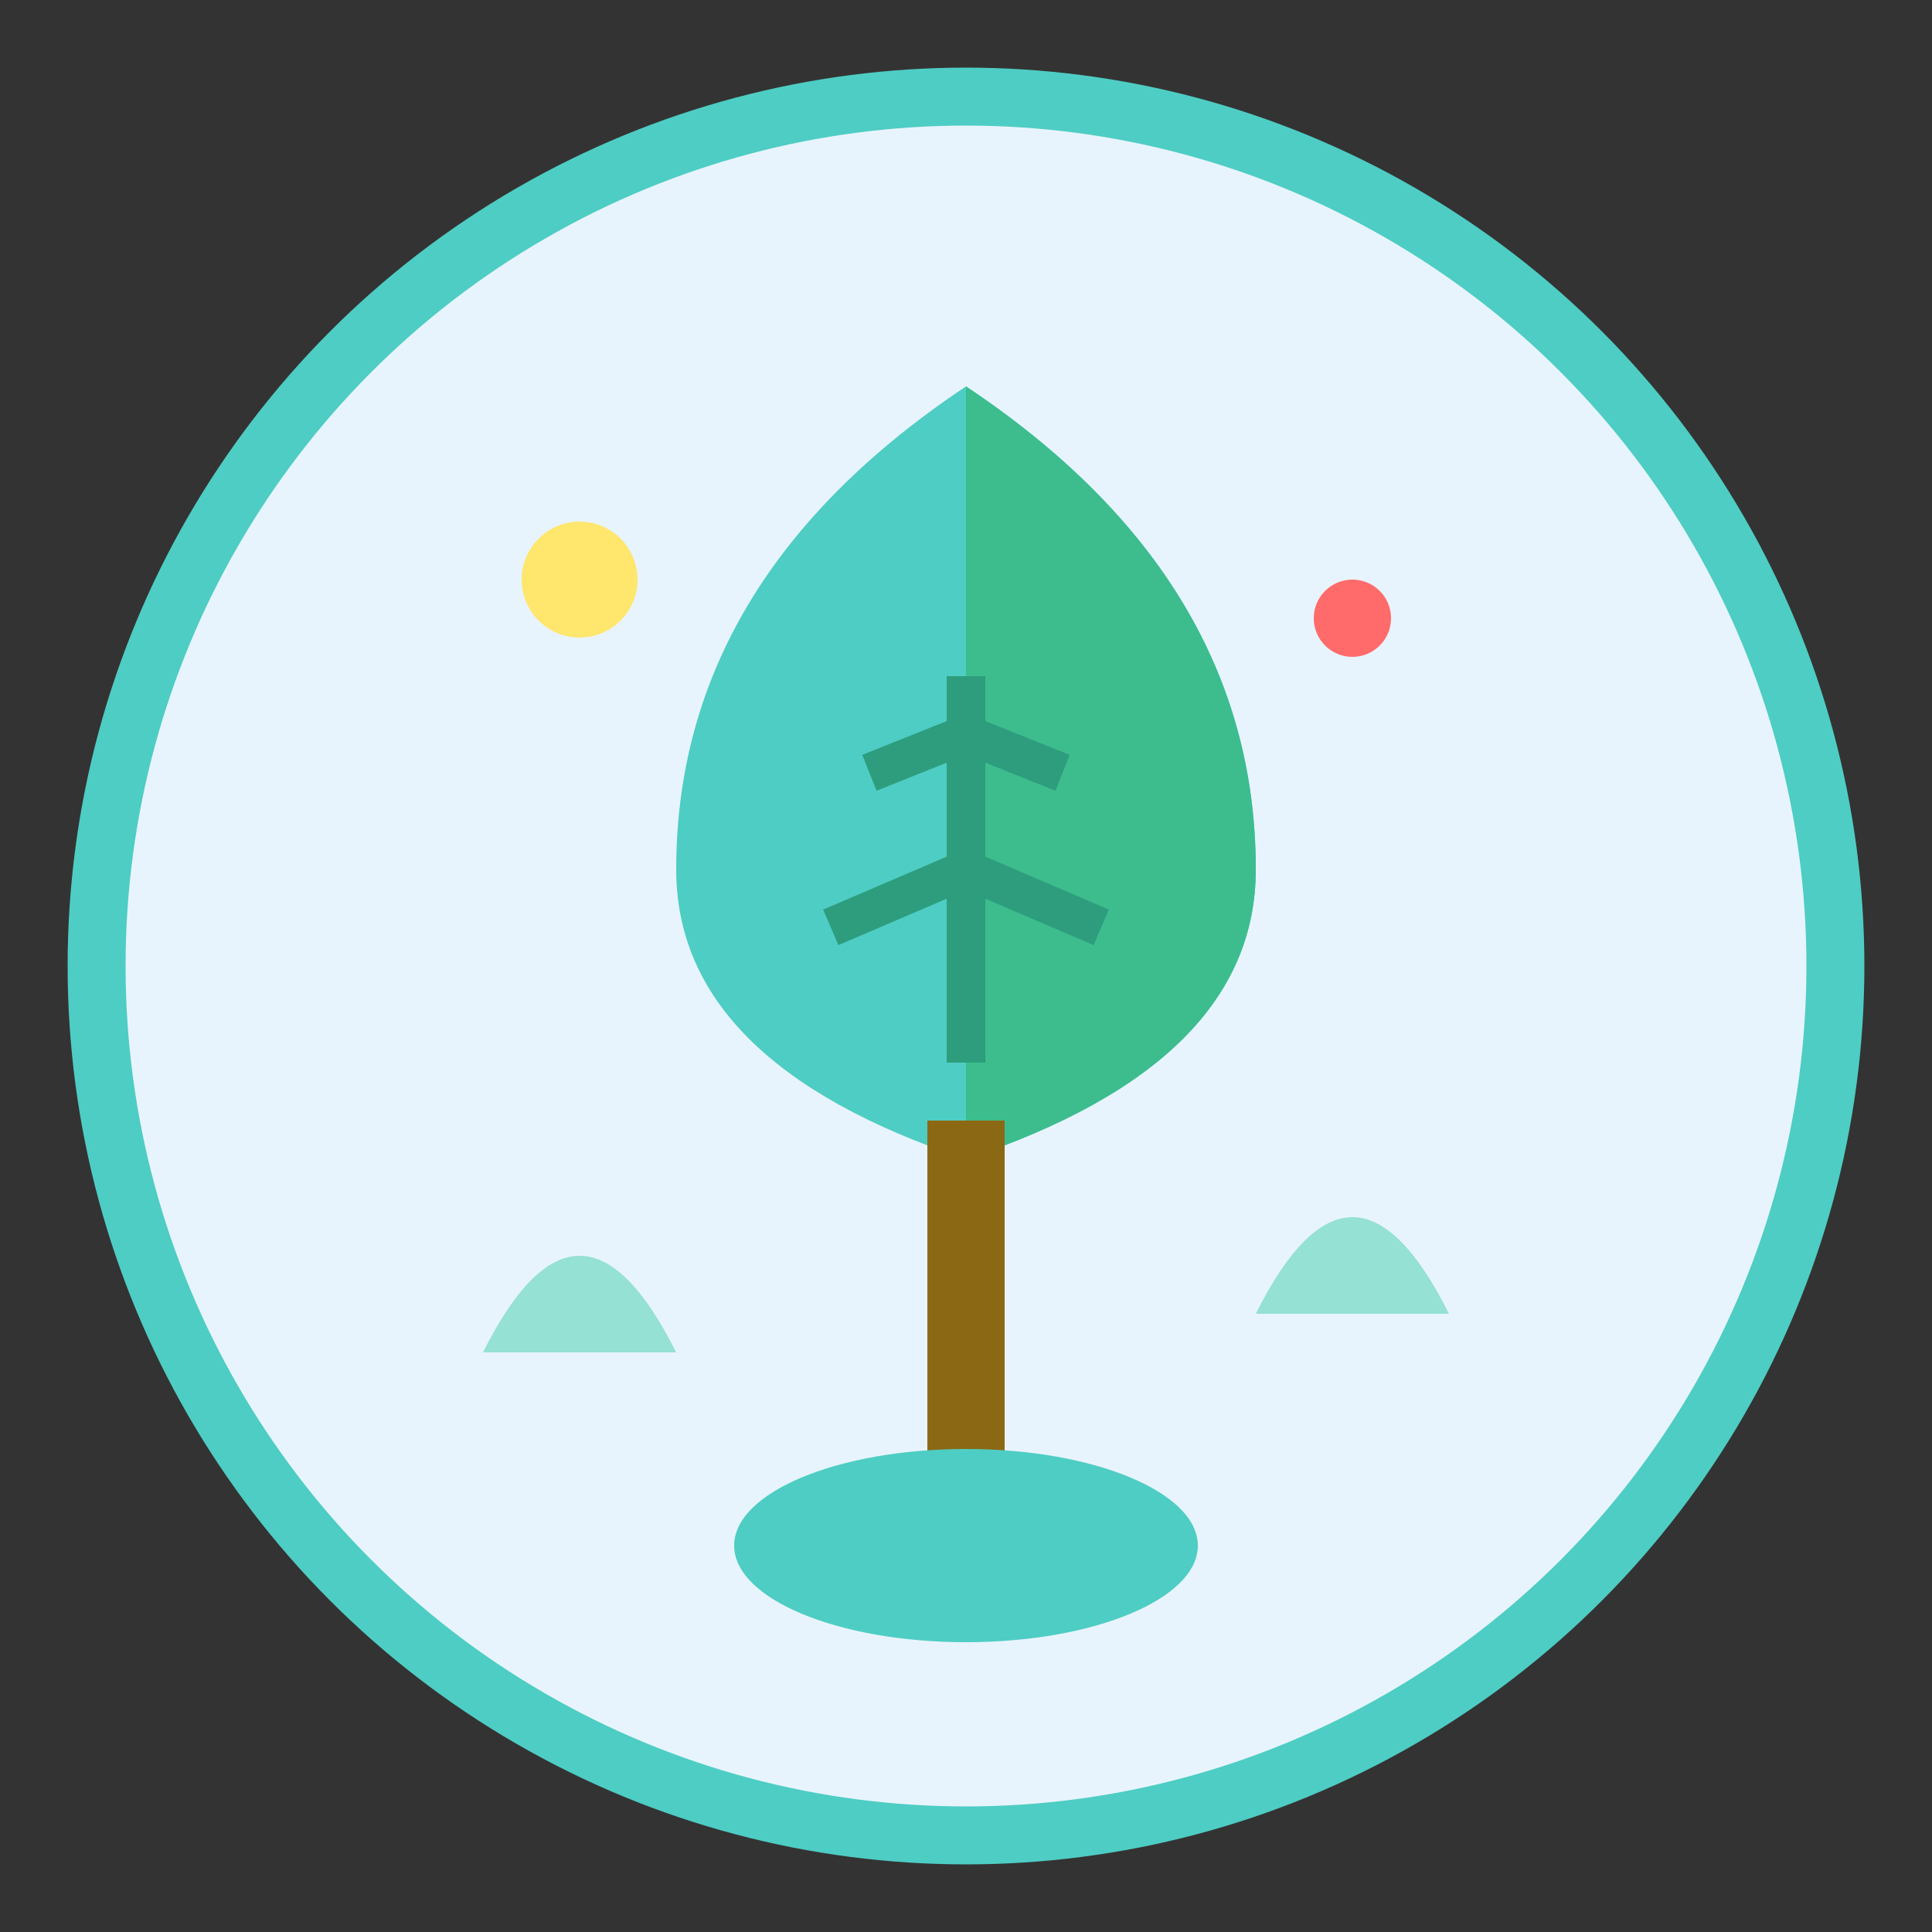
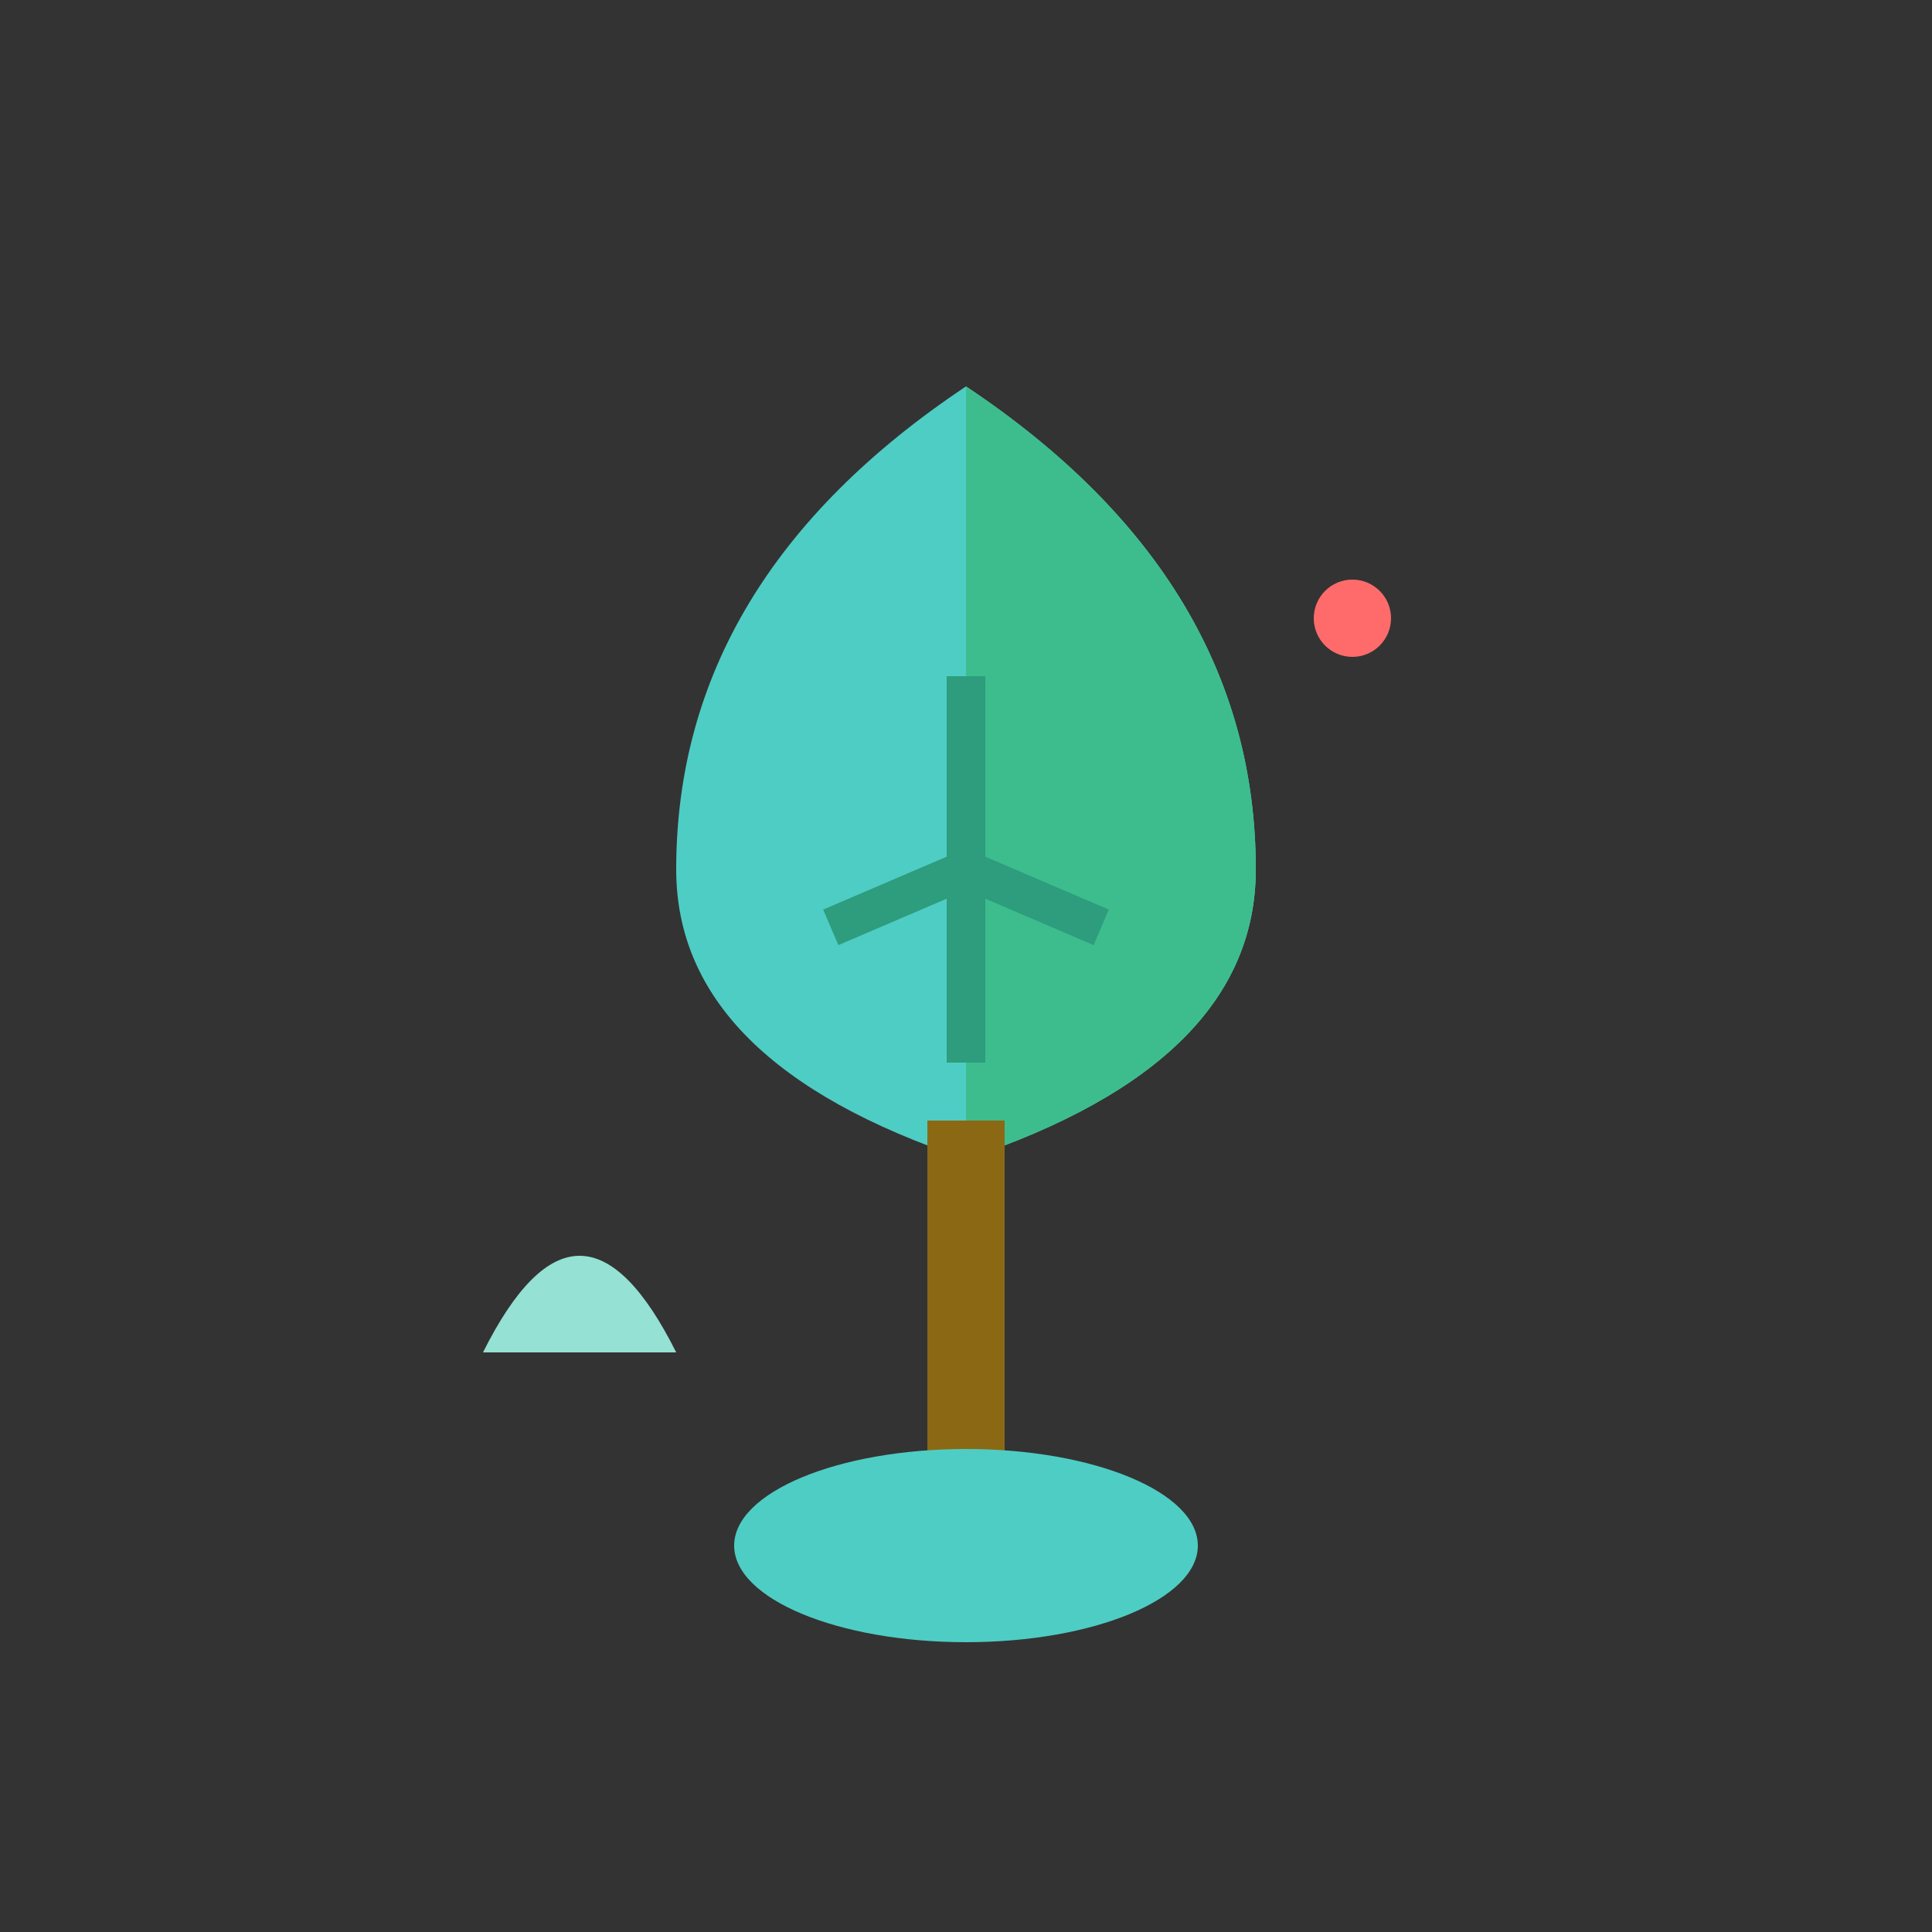
<svg xmlns="http://www.w3.org/2000/svg" viewBox="0 0 100 100">
  <rect x="0" y="0" width="100" height="100" fill="#333333" stroke="none" />
-   <circle cx="50" cy="50" r="45" fill="#E8F4FD" stroke="#4ECDC4" stroke-width="3" />
  <path d="M50 20 Q35 30 35 45 Q35 55 50 60 Q65 55 65 45 Q65 30 50 20" fill="#4ECDC4" />
  <path d="M50 20 Q65 30 65 45 Q65 55 50 60" fill="#3DBD8D" />
  <line x1="50" y1="35" x2="50" y2="55" stroke="#2D9D7D" stroke-width="2" />
-   <path d="M45 40 L50 38 L55 40" stroke="#2D9D7D" stroke-width="2" fill="none" />
  <path d="M43 48 L50 45 L57 48" stroke="#2D9D7D" stroke-width="2" fill="none" />
  <rect x="48" y="58" width="4" height="20" fill="#8B6914" />
  <ellipse cx="50" cy="80" rx="12" ry="5" fill="#4ECDC4" />
  <path d="M25 70 Q30 60 35 70" fill="#95E1D3" />
-   <path d="M65 68 Q70 58 75 68" fill="#95E1D3" />
-   <circle cx="30" cy="30" r="3" fill="#FFE66D" />
  <circle cx="70" cy="32" r="2" fill="#FF6B6B" />
</svg>